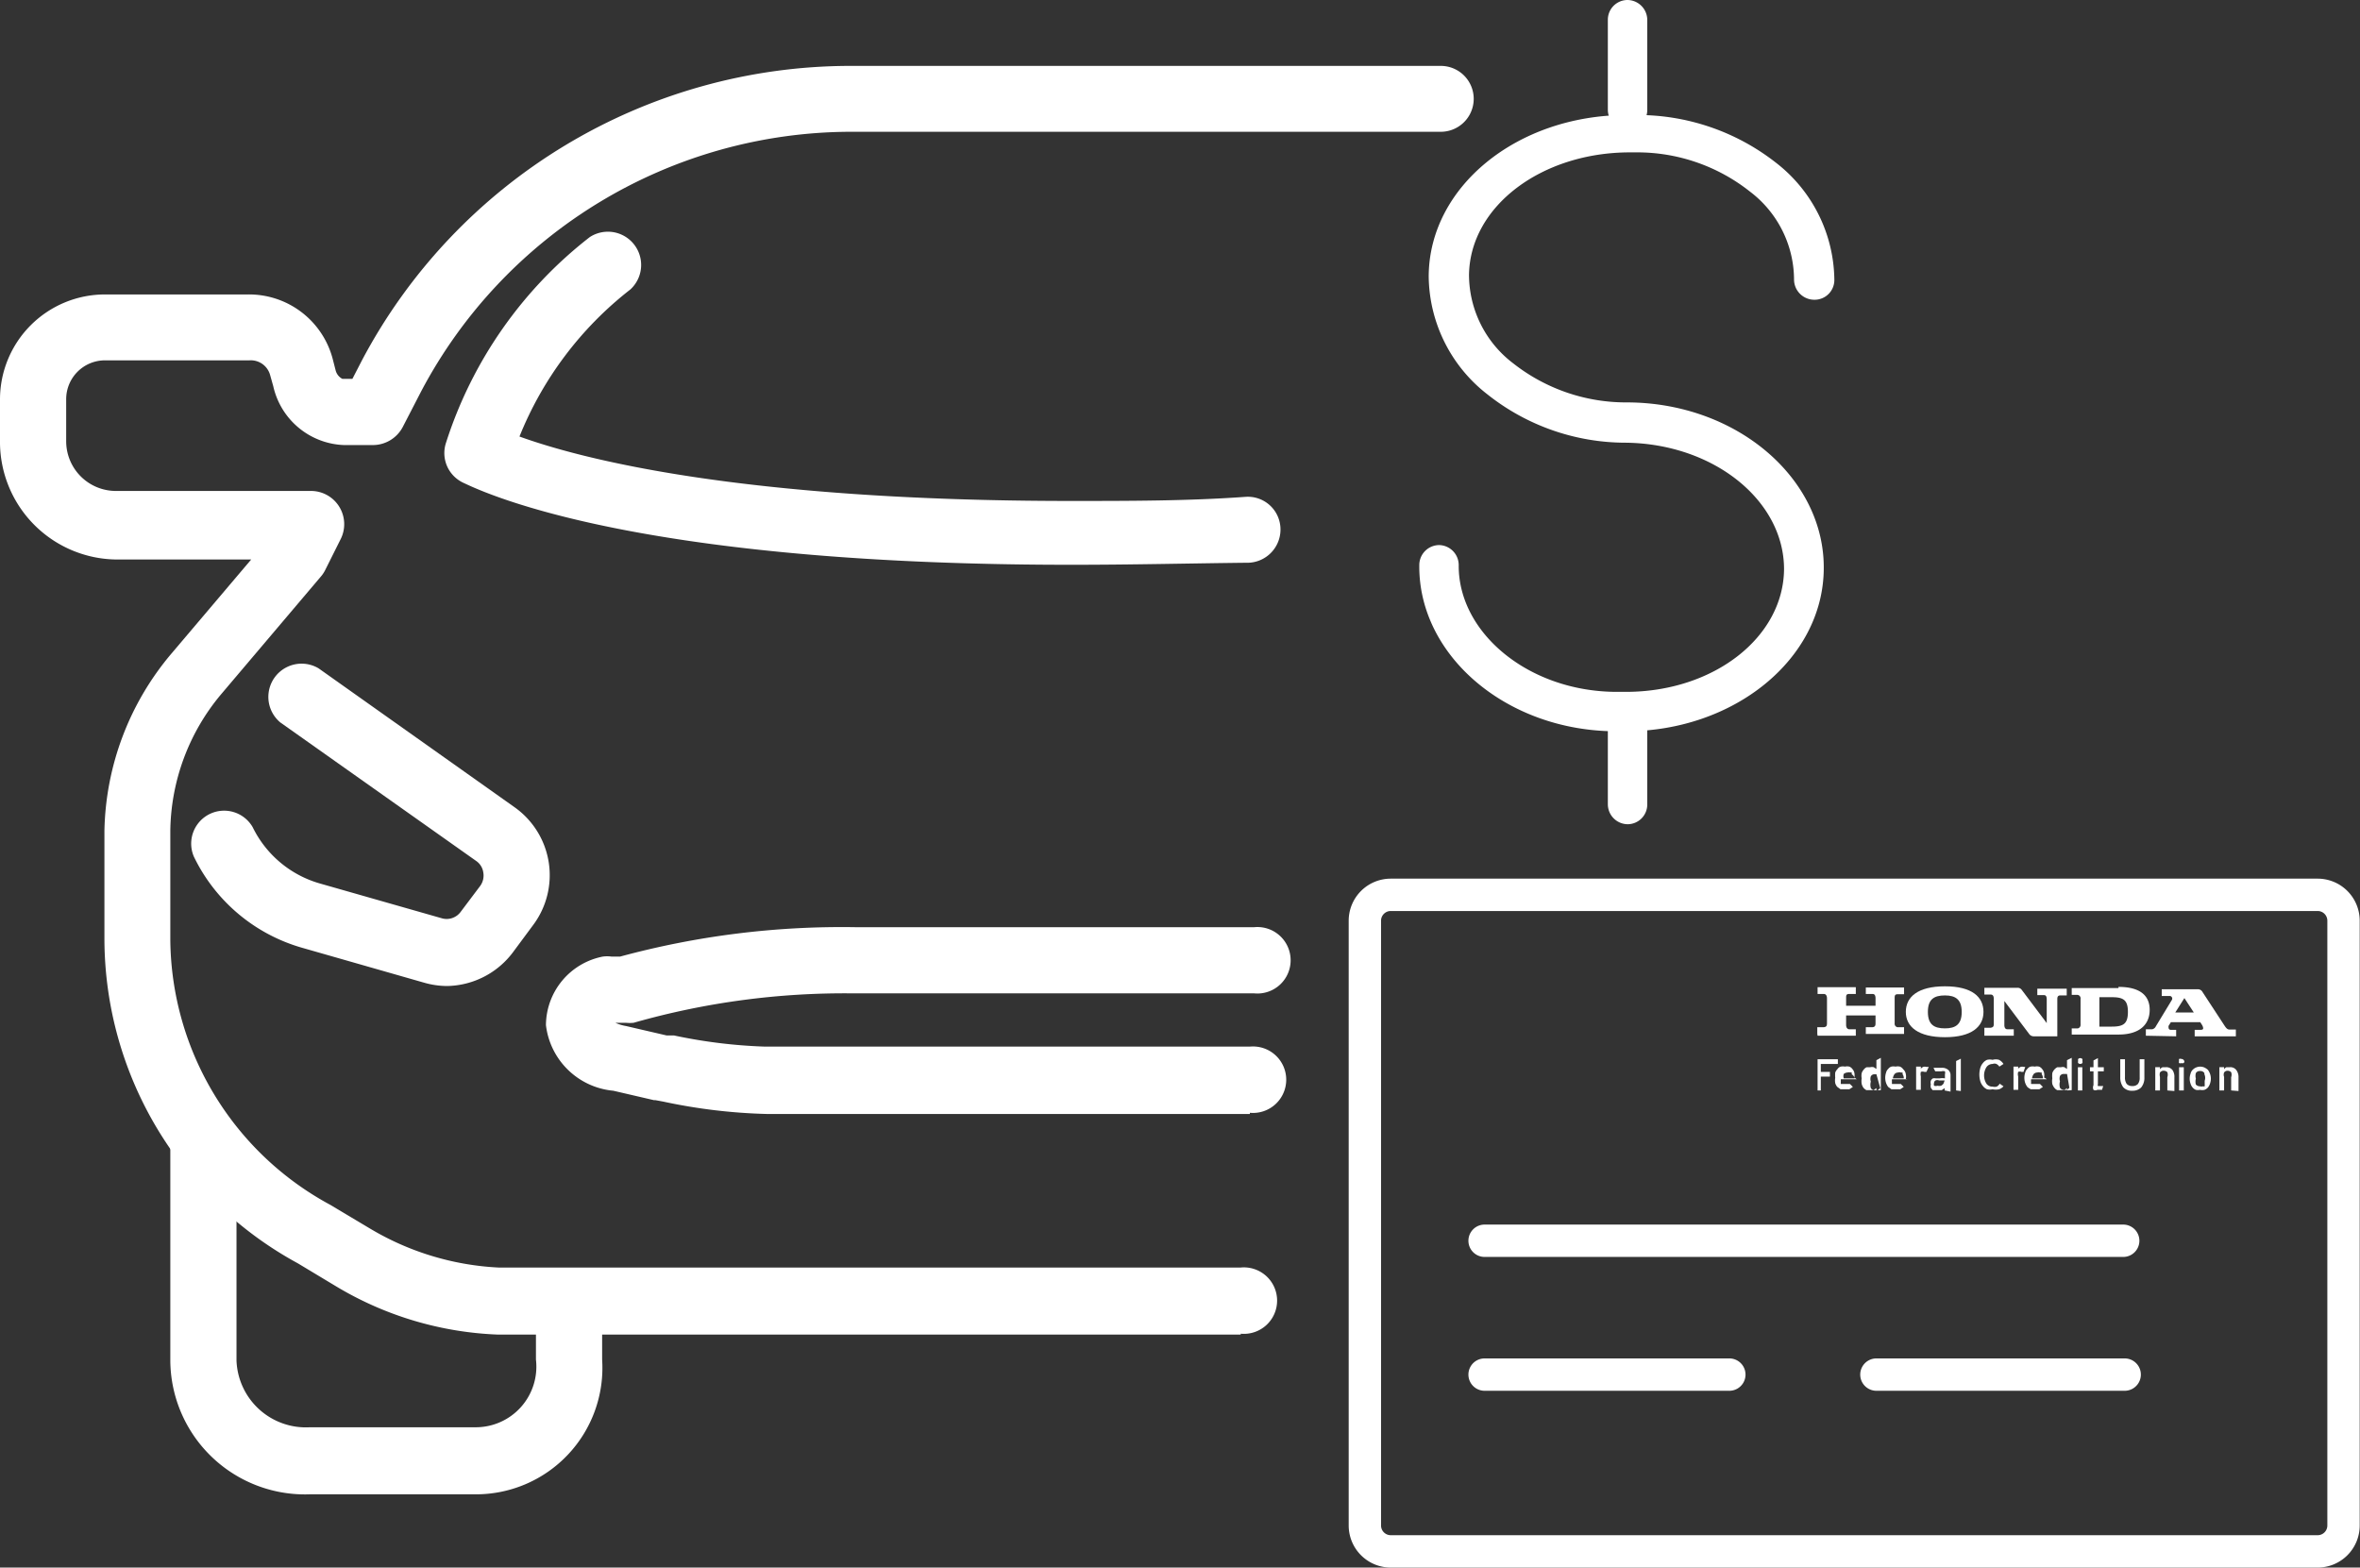
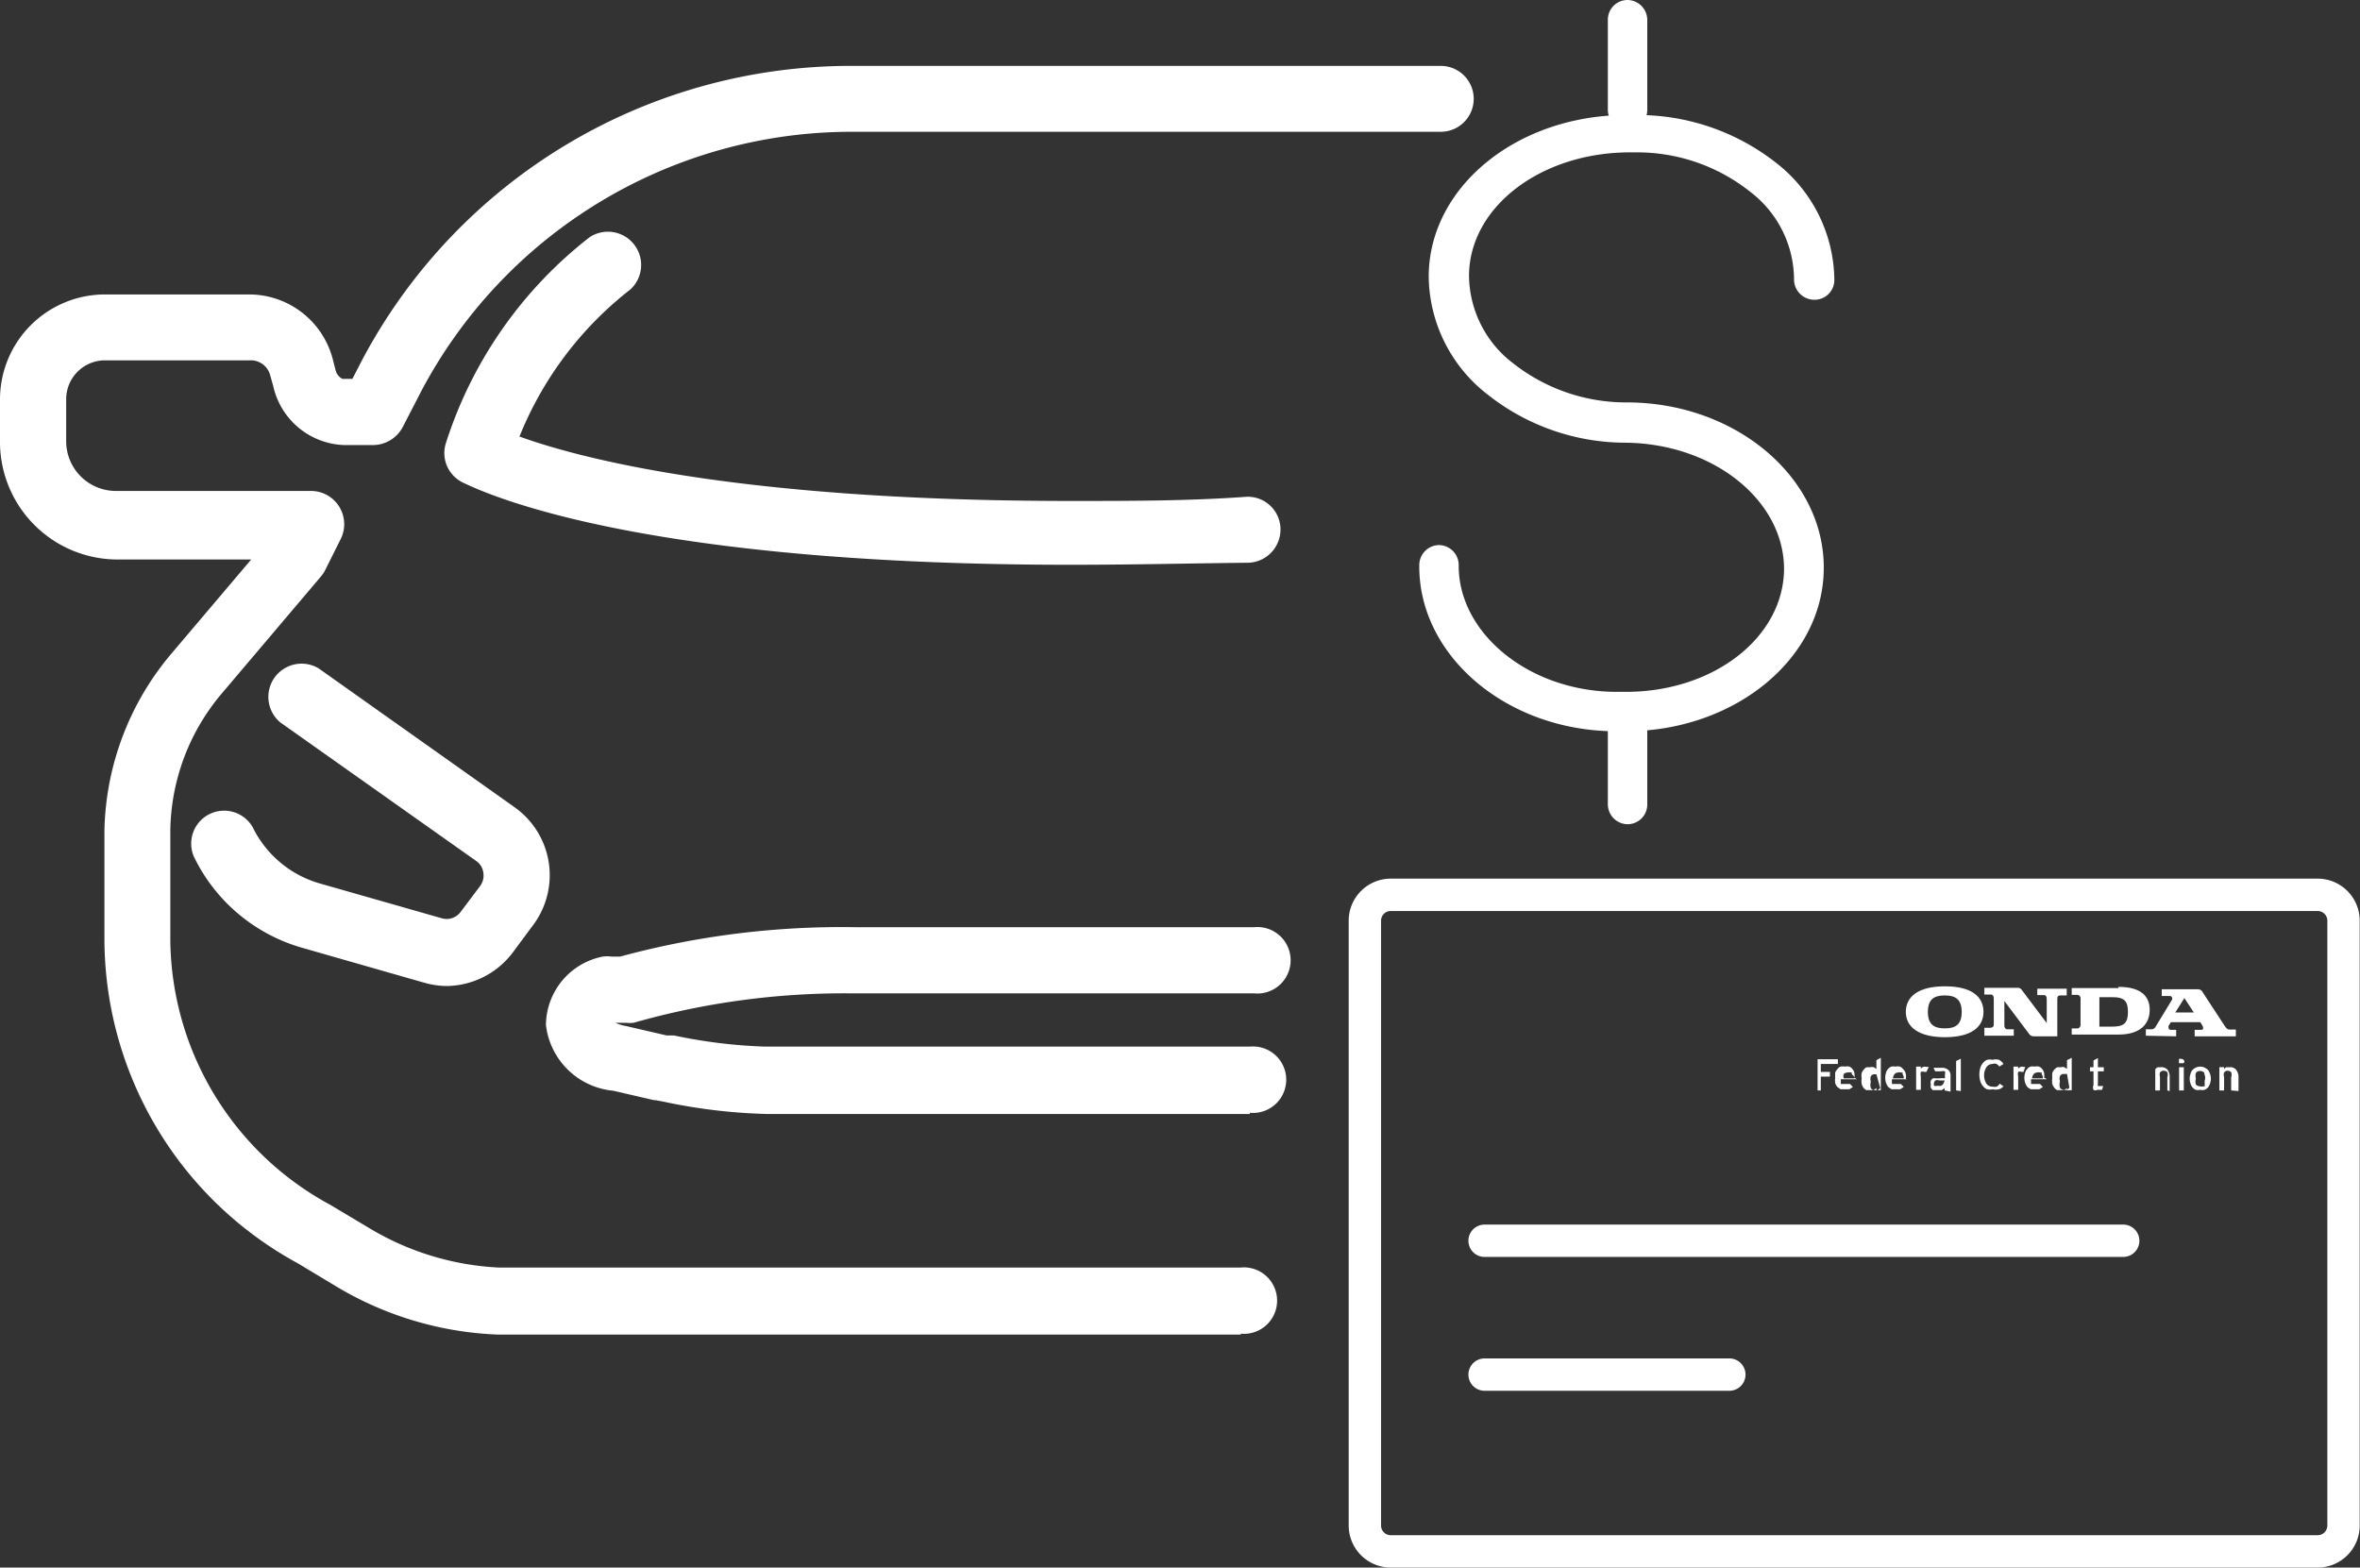
<svg xmlns="http://www.w3.org/2000/svg" id="Layer_1" data-name="Layer 1" viewBox="0 0 80.23 53.29">
  <rect x="0" y="0" width="80.23" height="53.29" fill="#333333" stroke="none" />
  <defs>
    <style>.cls-1{fill:#ffffff;}.cls-2{fill:#ffffff;}.cls-3{fill:#ffffff;}.cls-4{fill:#ffffff;}</style>
  </defs>
-   <path class="cls-1" d="M48.34,97.28H42.75A4.58,4.58,0,0,1,38,92.73V85.4a1.13,1.13,0,1,1,2.25,0v7.33A2.36,2.36,0,0,0,42.75,95h5.59a2.06,2.06,0,0,0,2.09-2.3v-1a1.13,1.13,0,1,1,2.25,0v1A4.3,4.3,0,0,1,48.34,97.28Z" transform="translate(-32.21 -46.48)" />
  <path class="cls-1" d="M74.39,91.85H49.14a11.53,11.53,0,0,1-5.47-1.62l0,0-1.33-.8a12.58,12.58,0,0,1-6.58-11V74.72a9.6,9.6,0,0,1,2.26-6l0,0,2.73-3.22H36.15a4,4,0,0,1-3.94-3.94V60.06a3.57,3.57,0,0,1,3.57-3.57h4.86a2.94,2.94,0,0,1,2.88,2.19l.1.39v0a.45.45,0,0,0,.23.29h.34l.33-.64v0a18.8,18.8,0,0,1,16.57-10H81.19a1.12,1.12,0,1,1,0,2.24H61.11a16.55,16.55,0,0,0-14.58,8.82L45.9,61a1.15,1.15,0,0,1-1,.61h-1a2.56,2.56,0,0,1-2.4-2l-.11-.39v0a.68.68,0,0,0-.7-.49H35.78a1.32,1.32,0,0,0-1.32,1.32v1.43a1.69,1.69,0,0,0,1.69,1.69h6.64a1.13,1.13,0,0,1,1,1.64l-.53,1.06a1.07,1.07,0,0,1-.15.22l-3.39,4A7.36,7.36,0,0,0,38,74.72v3.72a10.34,10.34,0,0,0,5.44,9l0,0,1.34.8a9.42,9.42,0,0,0,4.37,1.33H74.39a1.13,1.13,0,1,1,0,2.25Z" transform="translate(-32.21 -46.48)" />
  <path class="cls-1" d="M74.7,84.35H58.27a19,19,0,0,1-3.51-.42l-.27-.05h-.05l-1.38-.32a2.54,2.54,0,0,1-2.29-2.23A2.39,2.39,0,0,1,52.7,79,1.09,1.09,0,0,1,53,79l.29,0a28.78,28.78,0,0,1,8-1H74.85a1.13,1.13,0,1,1,0,2.25H61.21a26.13,26.13,0,0,0-7.46,1,1.27,1.27,0,0,1-.26,0h-.26l-.1,0a1.41,1.41,0,0,0,.36.11h0l1.38.32.25,0a17.5,17.5,0,0,0,3.1.38H74.7a1.13,1.13,0,1,1,0,2.25ZM47.41,80a2.87,2.87,0,0,1-.77-.11l-4.16-1.19A5.88,5.88,0,0,1,38.8,75.6a1.12,1.12,0,0,1,2-1,3.66,3.66,0,0,0,2.27,1.91l4.17,1.19a.59.59,0,0,0,.63-.22l.67-.89a.6.6,0,0,0,.1-.45.57.57,0,0,0-.24-.39l-6.66-4.71a1.13,1.13,0,0,1,1.3-1.84l6.66,4.72a2.83,2.83,0,0,1,.64,4l-.66.89A2.86,2.86,0,0,1,47.41,80ZM68.62,65.68c-13.78,0-19.26-2.12-20.62-2.77h0a1.13,1.13,0,0,1-.51-.43,1.11,1.11,0,0,1-.12-.94,14.4,14.4,0,0,1,4.89-7,1.13,1.13,0,0,1,1.38,1.78,12,12,0,0,0-3.77,5c2.07.75,7.51,2.19,18.75,2.19,2,0,4,0,5.94-.14a1.11,1.11,0,0,1,1.18,1.06,1.13,1.13,0,0,1-1.07,1.18C72.74,65.63,70.71,65.68,68.62,65.68ZM48.28,63Zm0,0Z" transform="translate(-32.21 -46.48)" />
  <path class="cls-2" d="M87.48,71.34h-.32c-3.73,0-6.74-2.58-6.7-5.66a.68.68,0,0,1,.67-.67h0a.68.68,0,0,1,.67.68C81.78,68,84.19,70,87.18,70h.3c3,0,5.36-1.86,5.38-4.17v0c0-2.33-2.38-4.26-5.37-4.3a7.56,7.56,0,0,1-4.71-1.64,5.14,5.14,0,0,1-2-4c0-3.05,3-5.5,6.73-5.5h.32A7.61,7.61,0,0,1,92.57,52a5.1,5.1,0,0,1,2,4,.67.67,0,0,1-.67.67h0A.69.69,0,0,1,93.2,56a3.77,3.77,0,0,0-1.49-3,6.17,6.17,0,0,0-3.87-1.34h-.22c-3,0-5.44,1.83-5.47,4.17a3.79,3.79,0,0,0,1.5,3,6.2,6.2,0,0,0,3.86,1.33c3.74,0,6.74,2.59,6.7,5.67v0C94.18,68.89,91.16,71.34,87.48,71.34Z" transform="translate(-32.21 -46.48)" />
  <path class="cls-2" d="M87.54,50.89h0a.68.68,0,0,1-.67-.68l0-3.06a.67.67,0,0,1,.67-.67h0a.68.68,0,0,1,.67.68l0,3.06A.67.67,0,0,1,87.54,50.89Z" transform="translate(-32.21 -46.48)" />
  <path class="cls-2" d="M87.54,74.5h0a.68.68,0,0,1-.67-.68l0-3.06a.67.67,0,0,1,.67-.67h0a.68.68,0,0,1,.67.68l0,3.07A.67.67,0,0,1,87.54,74.5Z" transform="translate(-32.21 -46.48)" />
  <path class="cls-1" d="M111,99.77H79.49a1.43,1.43,0,0,1-1.43-1.43V77.78a1.43,1.43,0,0,1,1.43-1.43H111a1.43,1.43,0,0,1,1.43,1.43V98.34A1.43,1.43,0,0,1,111,99.77ZM79.49,77.45a.33.33,0,0,0-.33.33V98.34a.33.33,0,0,0,.33.33H111a.33.33,0,0,0,.33-.33V77.78a.33.33,0,0,0-.33-.33Z" transform="translate(-32.21 -46.48)" />
  <path class="cls-1" d="M104.39,89.21H82.68a.55.55,0,0,1-.55-.55.55.55,0,0,1,.55-.55h21.71a.55.55,0,0,1,.55.55A.55.55,0,0,1,104.39,89.21Z" transform="translate(-32.21 -46.48)" />
  <path class="cls-1" d="M91,93.76H82.68a.55.55,0,0,1,0-1.1H91a.55.55,0,0,1,0,1.1Z" transform="translate(-32.21 -46.48)" />
-   <path class="cls-1" d="M104.39,93.76H96a.55.55,0,0,1,0-1.1h8.44a.55.55,0,1,1,0,1.1Z" transform="translate(-32.21 -46.48)" />
  <path class="cls-3" d="M105.16,81.69v-.22l.22,0a.18.18,0,0,0,.12-.1l.54-.89a.09.09,0,0,0-.05-.14l-.29,0v-.23h1.24a.18.18,0,0,1,.15.1l.72,1.1c.06.09.1.16.18.17l.23,0v.23h-1.4v-.22l.17,0c.09,0,.16,0,.09-.15l-.07-.11h-1l-.08.13c0,.07,0,.12.07.13l.19,0v.22Zm1-.79h.63l-.32-.49-.31.49Z" transform="translate(-32.21 -46.48)" />
  <path class="cls-3" d="M104.23,80.07h-1.59v.23h.19a.12.12,0,0,1,.11.14v.87a.12.12,0,0,1-.09.13l-.21,0v.21h1.59c.74,0,1.06-.36,1.06-.84s-.32-.78-1.06-.78ZM104,81.38h-.42v-1H104c.39,0,.55.09.55.5s-.16.5-.55.5Z" transform="translate(-32.21 -46.48)" />
-   <path class="cls-3" d="M94,81.69h1.3v-.22l-.23,0s-.1,0-.1-.15V81h1v.25c0,.07,0,.14-.1.15l-.23,0v.23h1.3v-.23l-.23,0a.12.12,0,0,1-.09-.13v-.84c0-.09,0-.15.1-.15l.22,0v-.23h-1.3v.22l.23,0c.08,0,.1.07.1.15v.25h-1v-.26c0-.09,0-.14.11-.14l.22,0v-.23H94v.23l.21,0c.08,0,.11.07.11.15v.82c0,.09,0,.15-.11.16l-.22,0v.22Z" transform="translate(-32.21 -46.48)" />
  <path class="cls-3" d="M97,80.88c0-.51.41-.87,1.33-.87s1.31.36,1.31.87-.41.86-1.31.86S97,81.39,97,80.88Zm1.33-.56c-.37,0-.58.13-.58.56s.21.56.58.56.57-.14.57-.56-.21-.56-.57-.56Z" transform="translate(-32.21 -46.48)" />
  <path class="cls-3" d="M99.67,81.69h1v-.22l-.22,0c-.07,0-.1-.06-.1-.14v-.82l.85,1.13a.19.19,0,0,0,.14.07h.81V80.46c0-.06,0-.14.1-.14l.22,0v-.23h-1v.22l.23,0c.08,0,.09.08.09.15v.8l-.85-1.13a.17.17,0,0,0-.14-.07H99.67v.23l.21,0c.08,0,.11.05.11.15v.82c0,.1,0,.14-.11.16l-.21,0v.22Z" transform="translate(-32.21 -46.48)" />
  <path class="cls-4" d="M94.11,82.65v.27h.31v.16h-.31v.47H94V82.49h.69v.16Z" transform="translate(-32.21 -46.48)" />
  <path class="cls-4" d="M95.33,83.17v0h-.54l0,.09a.43.43,0,0,0,0,.07l.07,0h.16l.08,0,.1.1-.12.08-.16,0-.14,0-.11-.08a.33.33,0,0,1-.07-.13.52.52,0,0,1,0-.18,1,1,0,0,1,0-.18.36.36,0,0,1,.08-.12.18.18,0,0,1,.11-.08.32.32,0,0,1,.14,0,.33.33,0,0,1,.15,0,.24.24,0,0,1,.11.09.27.27,0,0,1,.06.12.41.41,0,0,1,0,.16ZM95.16,83a.21.21,0,0,0,0-.06.1.1,0,0,0-.05,0,.15.15,0,0,0-.09,0,.21.21,0,0,0-.13.05.23.23,0,0,0,0,.15h.37A.22.22,0,0,0,95.16,83Z" transform="translate(-32.21 -46.48)" />
  <path class="cls-4" d="M96,83.55v-.08l-.1.07-.11,0-.13,0a.35.35,0,0,1-.1-.08.39.39,0,0,1-.06-.13.54.54,0,0,1,0-.19.48.48,0,0,1,0-.18.35.35,0,0,1,.07-.12.25.25,0,0,1,.1-.08l.12,0a.27.27,0,0,1,.12,0l.09.06v-.3l.15-.08v1.1ZM96,83s0,0,0,0l0,0,0,0h-.06a.14.14,0,0,0-.13.07.3.3,0,0,0,0,.18.41.41,0,0,0,0,.22.15.15,0,0,0,.14.07.19.19,0,0,0,.1,0l.08-.07Z" transform="translate(-32.21 -46.48)" />
  <path class="cls-4" d="M97.06,83.17v0h-.53a.24.24,0,0,0,0,.09.18.18,0,0,0,0,.07l.06,0h.16l.08,0,.1.1-.12.08-.16,0-.14,0-.11-.08a.54.54,0,0,1-.07-.13.55.55,0,0,1,0-.36.24.24,0,0,1,.07-.12.21.21,0,0,1,.11-.08.32.32,0,0,1,.14,0,.33.33,0,0,1,.15,0,.24.24,0,0,1,.11.09A.27.27,0,0,1,97,83a.41.41,0,0,1,0,.16ZM96.89,83l0-.06-.06,0a.13.13,0,0,0-.09,0,.17.17,0,0,0-.12.05.3.3,0,0,0-.06.15h.37A.22.22,0,0,0,96.89,83Z" transform="translate(-32.21 -46.48)" />
  <path class="cls-4" d="M97.7,82.92l0,0h-.07a.17.17,0,0,0-.12,0,.33.33,0,0,0,0,.15v.46h-.16v-.79h.16v.07a.24.24,0,0,1,.08-.06.2.2,0,0,1,.11,0h.08l0,0Z" transform="translate(-32.21 -46.48)" />
  <path class="cls-4" d="M98.32,83.55v-.08l-.1.07-.13,0H98l-.09,0-.06-.08a.24.24,0,0,1,0-.12.21.21,0,0,1,0-.12.18.18,0,0,1,.07-.08.23.23,0,0,1,.1,0l.13,0a.48.48,0,0,1,.18,0V83a.18.18,0,0,0,0-.1.21.21,0,0,0-.12,0h-.11l-.1,0-.06-.12.13,0,.15,0a.32.32,0,0,1,.22.07.24.24,0,0,1,.08.19v.55Zm0-.34-.08,0h-.11a.16.16,0,0,0-.12,0,.1.1,0,0,0-.05.08.18.18,0,0,0,0,.1.21.21,0,0,0,.12,0,.27.27,0,0,0,.12,0,.27.27,0,0,0,.08-.07Z" transform="translate(-32.21 -46.48)" />
  <path class="cls-4" d="M98.71,83.55v-1l.16-.08v1.1Z" transform="translate(-32.21 -46.48)" />
  <path class="cls-4" d="M100.17,83.51a.51.51,0,0,1-.22,0,.41.41,0,0,1-.19,0,.36.36,0,0,1-.14-.11.46.46,0,0,1-.09-.17.82.82,0,0,1,0-.44.46.46,0,0,1,.09-.17.36.36,0,0,1,.14-.11.41.41,0,0,1,.19,0,.38.38,0,0,1,.22,0,.4.4,0,0,1,.15.14l-.14.09a.28.28,0,0,0-.1-.09.17.17,0,0,0-.13,0,.25.25,0,0,0-.21.11.53.53,0,0,0,0,.56.24.24,0,0,0,.21.1.26.26,0,0,0,.14,0,.24.24,0,0,0,.1-.1l.13.09A.36.36,0,0,1,100.17,83.51Z" transform="translate(-32.21 -46.48)" />
  <path class="cls-4" d="M101,82.92l0,0h-.07a.13.13,0,0,0-.11,0,.25.25,0,0,0,0,.15v.46h-.16v-.79h.16v.07a.24.24,0,0,1,.08-.06.2.2,0,0,1,.11,0H101l.06,0Z" transform="translate(-32.21 -46.48)" />
  <path class="cls-4" d="M101.79,83.17v0h-.53a.24.24,0,0,0,0,.09.18.18,0,0,0,0,.07l.06,0h.16l.08,0,.1.1-.12.08-.16,0-.13,0a.5.5,0,0,1-.12-.08.54.54,0,0,1-.07-.13.55.55,0,0,1,0-.36.24.24,0,0,1,.07-.12.21.21,0,0,1,.11-.08.32.32,0,0,1,.14,0,.33.33,0,0,1,.15,0,.24.24,0,0,1,.11.09.27.27,0,0,1,.06.12.41.41,0,0,1,0,.16S101.79,83.16,101.79,83.17Zm-.17-.17,0-.06-.06,0a.13.13,0,0,0-.09,0,.17.17,0,0,0-.12.05.3.3,0,0,0-.06.15h.37A.22.22,0,0,0,101.62,83Z" transform="translate(-32.21 -46.48)" />
  <path class="cls-4" d="M102.48,83.55v-.08l-.1.07-.11,0-.12,0a.25.25,0,0,1-.1-.08.4.4,0,0,1-.07-.13.55.55,0,0,1,0-.19.9.9,0,0,1,0-.18.35.35,0,0,1,.07-.12.35.35,0,0,1,.1-.08l.13,0a.2.2,0,0,1,.11,0l.09.06v-.3l.16-.08v1.1Zm0-.56,0,0,0,0-.05,0h-.06a.14.14,0,0,0-.13.07.3.3,0,0,0,0,.18.41.41,0,0,0,0,.22.16.16,0,0,0,.14.07.17.17,0,0,0,.1,0l.08-.07Z" transform="translate(-32.21 -46.48)" />
-   <path class="cls-4" d="M103,82.62a.1.1,0,0,1-.14,0,.08.08,0,0,1,0-.07.11.11,0,0,1,0-.07.1.1,0,0,1,.14,0,.11.11,0,0,1,0,.07A.08.08,0,0,1,103,82.62Zm-.15.93v-.79H103v.79Z" transform="translate(-32.21 -46.48)" />
  <path class="cls-4" d="M103.67,83.53l-.07,0h-.09a.14.14,0,0,1-.13,0,.19.19,0,0,1,0-.16V82.9h-.12v-.14h.12v-.23l.15-.08v.31h.2v.14h-.2v.43a.12.12,0,0,0,0,.07l.07,0h.06l.05,0Z" transform="translate(-32.21 -46.48)" />
-   <path class="cls-4" d="M105,83.45a.41.41,0,0,1-.3.11.39.39,0,0,1-.31-.12.55.55,0,0,1-.1-.34v-.61h.16v.61a.37.37,0,0,0,.06.23.25.25,0,0,0,.19.07.24.24,0,0,0,.19-.07.34.34,0,0,0,.06-.22v-.62h.16v.62A.51.51,0,0,1,105,83.45Z" transform="translate(-32.21 -46.48)" />
-   <path class="cls-4" d="M105.89,83.55V83.1a.25.25,0,0,0,0-.17.17.17,0,0,0-.12-.05.15.15,0,0,0-.13.06.27.27,0,0,0,0,.15v.46h-.16v-.79h.16v.07a.22.22,0,0,1,.09-.07l.11,0a.27.27,0,0,1,.22.09.4.4,0,0,1,.07.26v.46Z" transform="translate(-32.21 -46.48)" />
+   <path class="cls-4" d="M105.89,83.55V83.1a.25.25,0,0,0,0-.17.17.17,0,0,0-.12-.05.15.15,0,0,0-.13.06.27.27,0,0,0,0,.15v.46h-.16v-.79v.07a.22.22,0,0,1,.09-.07l.11,0a.27.27,0,0,1,.22.09.4.4,0,0,1,.07.26v.46Z" transform="translate(-32.21 -46.48)" />
  <path class="cls-4" d="M106.44,82.62a.11.11,0,0,1-.07,0,.11.11,0,0,1-.08,0,.08.08,0,0,1,0-.07.11.11,0,0,1,0-.07.11.11,0,0,1,.08,0,.1.1,0,0,1,.1.1A.08.08,0,0,1,106.44,82.62Zm-.15.93v-.79h.16v.79Z" transform="translate(-32.21 -46.48)" />
  <path class="cls-4" d="M107.34,83.32a.4.4,0,0,1-.07.13.28.28,0,0,1-.12.08.33.33,0,0,1-.15,0,.35.35,0,0,1-.14,0,.28.28,0,0,1-.11-.08.33.33,0,0,1-.07-.13.5.5,0,0,1,0-.34.27.27,0,0,1,.07-.13.36.36,0,0,1,.4-.08.5.5,0,0,1,.12.08.54.54,0,0,1,.07.13.5.5,0,0,1,0,.34Zm-.19-.36a.16.16,0,0,0-.15-.07.15.15,0,0,0-.14.07.36.36,0,0,0,0,.19.39.39,0,0,0,0,.2.2.2,0,0,0,.15.06.11.11,0,0,0,.08,0,.18.18,0,0,0,.07,0,.79.79,0,0,0,0-.09s0-.06,0-.1A.29.29,0,0,0,107.15,83Z" transform="translate(-32.21 -46.48)" />
  <path class="cls-4" d="M108.06,83.55V83.1a.25.25,0,0,0,0-.17.17.17,0,0,0-.12-.05.14.14,0,0,0-.12.06.21.21,0,0,0,0,.15v.46h-.16v-.79h.16v.07a.19.19,0,0,1,.08-.07l.12,0a.25.25,0,0,1,.21.09.4.4,0,0,1,.08.26v.46Z" transform="translate(-32.21 -46.48)" />
</svg>